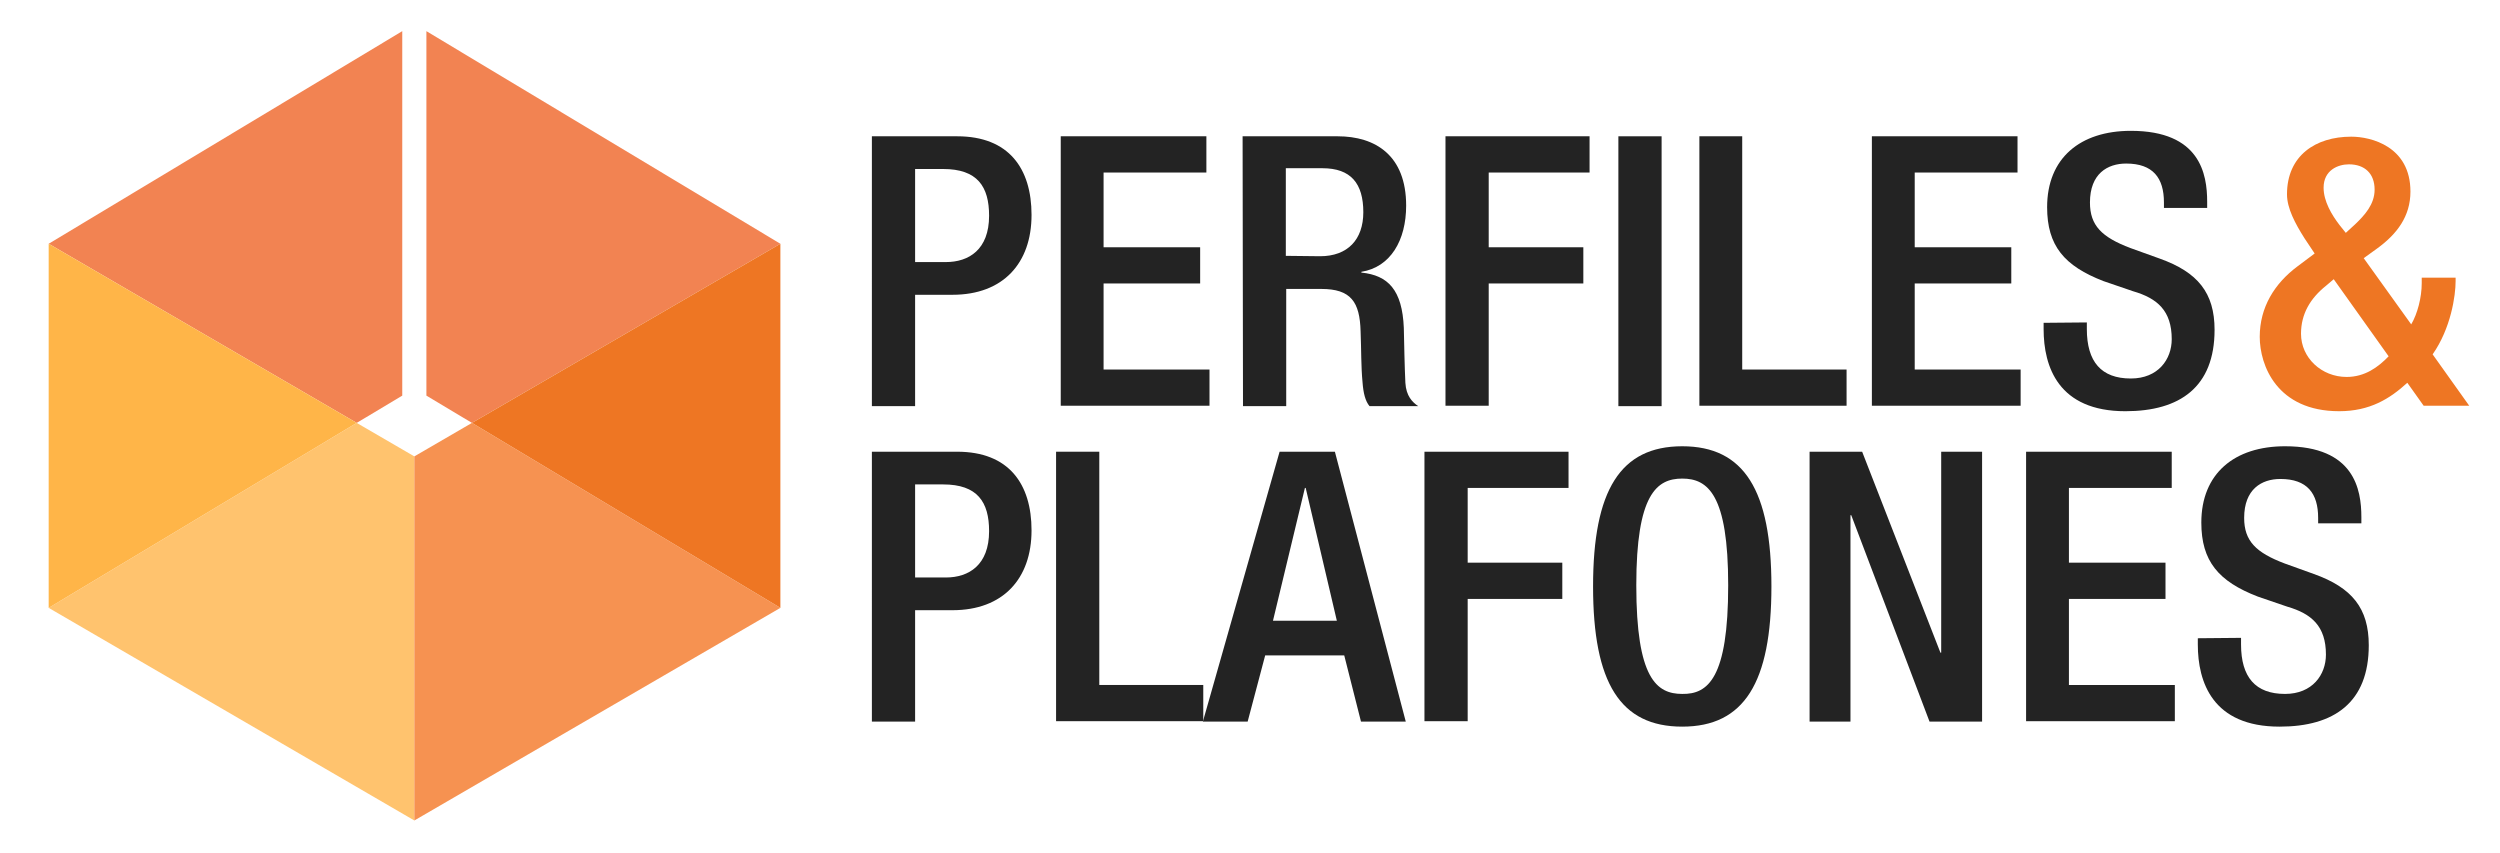
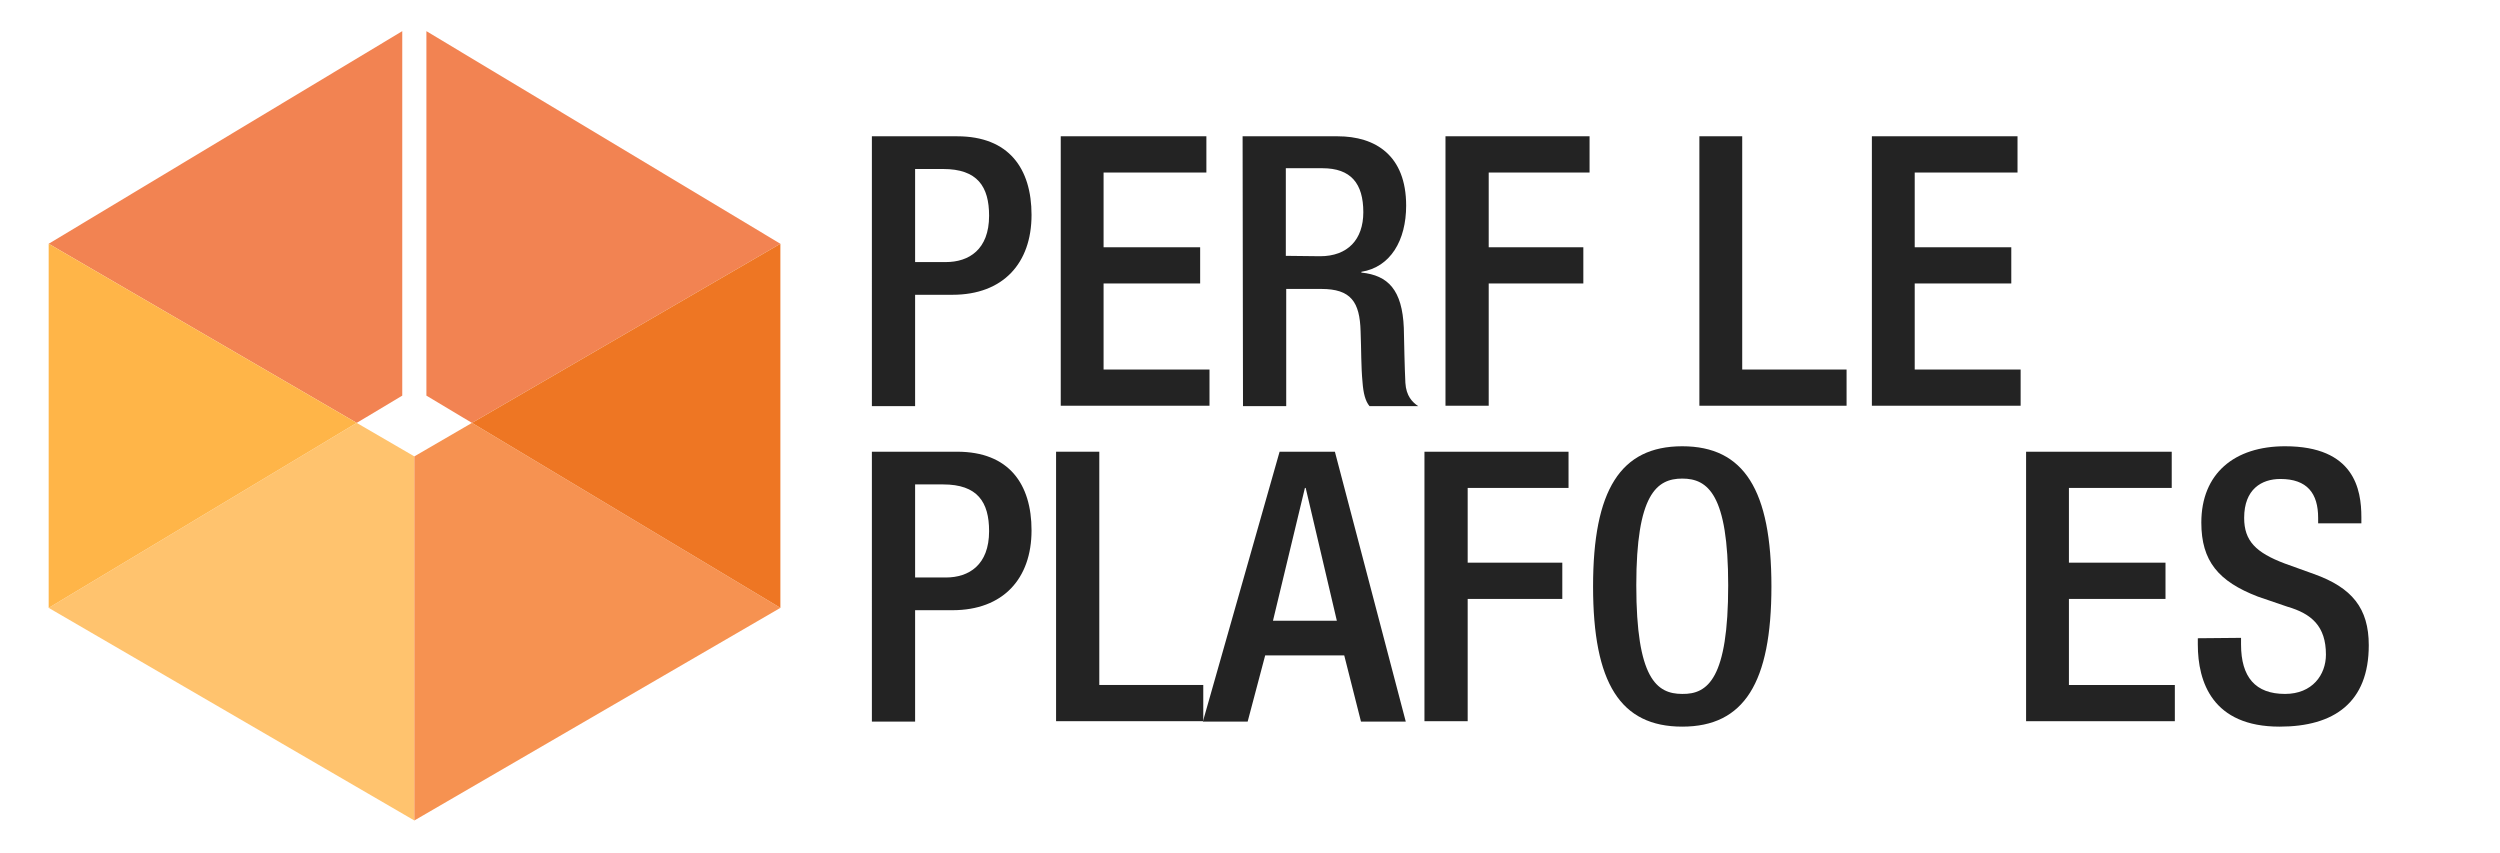
<svg xmlns="http://www.w3.org/2000/svg" version="1.1" id="Capa_1" x="0px" y="0px" viewBox="0 0 642 219" style="enable-background:new 0 0 642 219;" xml:space="preserve">
  <style type="text/css">
	.st0{fill:#232323;}
	.st1{fill:#EE7623;}
	.st2{fill:none;}
	.st3{fill:#F28352;}
	.st4{fill:#FFC36E;}
	.st5{fill:#FFB548;}
	.st6{fill:#F69251;}
</style>
  <g>
    <g>
      <path class="st0" d="M223.9,35h21.9c13.3,0,19.1,8.3,19.1,20.2c0,12.4-7.3,20.5-20.3,20.5H235v28.6h-11.1V35z M235,67.3h7.9    c5.9,0,11.1-3.2,11.1-11.9c0-7.5-3-12-11.8-12H235V67.3z" />
      <path class="st0" d="M272.4,35h37.4v9.3h-26.4v19.2h24.8v9.3h-24.8v22.1h27.2v9.3h-38.2V35z" />
      <path class="st0" d="M319.1,35h24.4c9.7,0,17.6,4.9,17.6,17.8c0,8.9-4,15.8-11.5,17V70c6.9,0.7,10.5,4.5,10.9,14.2    c0.1,4.5,0.2,9.9,0.4,14.1c0.2,3.4,1.8,5,3.3,6h-12.5c-1.1-1.3-1.6-3.4-1.8-6.1c-0.4-4.2-0.3-8.1-0.5-13.1    c-0.2-7.6-2.5-10.9-10.1-10.9h-9v30.1h-11.1L319.1,35L319.1,35z M339,65.8c7.1,0,11.1-4.3,11.1-11.3c0-7.4-3.2-11.3-10.5-11.3    h-9.4v22.5L339,65.8L339,65.8z" />
      <path class="st0" d="M371.2,35h37v9.3h-25.9v19.2h24.3v9.3h-24.3v31.4h-11.1V35z" />
-       <path class="st0" d="M415.6,35h11.1v69.3h-11.1V35z" />
      <path class="st0" d="M436.3,35h11.1v59.9h26.8v9.3h-37.8V35H436.3z" />
      <path class="st0" d="M480.7,35h37.4v9.3h-26.4v19.2h24.8v9.3h-24.8v22.1h27.2v9.3h-38.2L480.7,35L480.7,35z" />
-       <path class="st0" d="M535.9,82.8v1.7c0,8.4,3.7,12.7,11.3,12.7c7,0,10.5-4.9,10.5-10.1c0-7.3-3.7-10.5-9.9-12.3l-7.6-2.6    c-10.1-3.9-14.5-9.1-14.5-19c0-12.6,8.5-19.6,21.5-19.6c17.8,0,19.6,11.1,19.6,18.2v1.6h-11.1V52c0-6.3-2.8-10-9.7-10    c-4.8,0-9.3,2.6-9.3,10c0,5.9,3,8.9,10.4,11.7l7.5,2.7c9.8,3.5,14.1,8.8,14.1,18.3c0,14.7-8.9,20.9-22.9,20.9    c-17.2,0-21-11.4-21-21.1v-1.6L535.9,82.8L535.9,82.8z" />
-       <path class="st0" d="M223.9,116h21.9c13.3,0,19.1,8.3,19.1,20.2c0,12.4-7.3,20.5-20.3,20.5H235v28.6h-11.1V116z M235,148.3h7.9    c5.9,0,11.1-3.2,11.1-11.9c0-7.5-3-12-11.8-12H235V148.3z" />
+       <path class="st0" d="M223.9,116h21.9c13.3,0,19.1,8.3,19.1,20.2c0,12.4-7.3,20.5-20.3,20.5H235v28.6h-11.1V116z M235,148.3h7.9    c5.9,0,11.1-3.2,11.1-11.9c0-7.5-3-12-11.8-12H235V148.3" />
      <path class="st0" d="M271.2,116h11.1v59.9H309v9.3h-37.8V116z" />
      <path class="st0" d="M328.6,116h14.2l18.2,69.3h-11.5l-4.3-17h-20.3l-4.5,17h-11.5L328.6,116z M343.3,159.4l-8-34.1h-0.2    l-8.2,34.1H343.3z" />
      <path class="st0" d="M365.8,116h37v9.3h-25.9v19.2h24.3v9.3h-24.3v31.4h-11.1V116z" />
      <path class="st0" d="M409.1,150.6c0-24.7,7-36,22.9-36s22.9,11.3,22.9,36s-7,36-22.9,36S409.1,175.4,409.1,150.6z M443.8,150.3    c0-23.3-5.2-27.4-11.8-27.4c-6.6,0-11.8,4.1-11.8,27.4c0,23.9,5.2,27.9,11.8,27.9C438.6,178.3,443.8,174.2,443.8,150.3z" />
-       <path class="st0" d="M464.7,116h13.5l20.1,51.6h0.2V116H509v69.3h-13.5l-20.1-53h-0.2v53h-10.5V116z" />
      <path class="st0" d="M520.3,116h37.4v9.3h-26.4v19.2h24.8v9.3h-24.8v22.1h27.2v9.3h-38.2V116z" />
      <path class="st0" d="M575.5,163.8v1.7c0,8.4,3.7,12.7,11.3,12.7c7,0,10.5-4.9,10.5-10.1c0-7.3-3.7-10.5-9.9-12.3l-7.6-2.6    c-10.1-3.9-14.5-9.1-14.5-19c0-12.6,8.5-19.6,21.5-19.6c17.8,0,19.6,11.1,19.6,18.2v1.6h-11.1V133c0-6.3-2.8-10-9.7-10    c-4.8,0-9.3,2.6-9.3,10c0,5.9,3,8.9,10.4,11.7l7.5,2.7c9.8,3.5,14.1,8.8,14.1,18.3c0,14.7-8.9,20.9-22.9,20.9    c-17.2,0-21-11.4-21-21.1v-1.6L575.5,163.8L575.5,163.8z" />
    </g>
    <g>
-       <path class="st1" d="M619.2,83.3c1.6-2.7,2.7-6.9,2.7-10.6v-1.4h8.7v0.9c0,3.7-1.2,12.1-5.9,18.8l9.4,13.2h-11.7l-4.2-5.9    c-4.5,4.1-9.6,7.3-17.5,7.3c-16,0-20.4-11.8-20.4-19.1c0-7.6,3.8-13.7,9.7-18.1l4.4-3.3l-2.6-3.9c-2.4-3.8-4.5-7.7-4.5-11.3    c0-9.9,7.3-14.8,16.5-14.8c5.1,0,15.2,2.5,15.2,14.1c0,6.4-3.5,10.9-8.4,14.5l-3.6,2.6L619.2,83.3z M597.3,73.4    c-4,3.2-6.4,7.2-6.4,12.3c0,6.2,5.3,11.1,11.7,11.1c4.7,0,8.1-2.5,10.8-5.3l-14.1-19.8L597.3,73.4z M604.8,57.6    c2.4-2.3,5-5.1,5-8.9c0-4.1-2.5-6.5-6.6-6.5c-2.8,0-6.5,1.5-6.5,6c0,3.5,2.1,7,4.1,9.6l1.6,2L604.8,57.6z" />
-     </g>
+       </g>
  </g>
-   <rect x="212.2" y="99" class="st2" width="11.8" height="22.3" />
  <rect x="200.4" y="99" class="st2" width="11.8" height="22.3" />
  <g>
    <polygon class="st3" points="103.3,101.6 103.3,8 12.5,62.6 91.6,108.6  " />
    <polygon class="st3" points="109.5,8 109.5,101.6 121.2,108.6 200.4,62.6  " />
    <polygon class="st4" points="91.6,108.6 12.5,156.1 106.4,210.7 106.4,117.2  " />
    <polygon class="st5" points="12.5,62.6 12.5,62.6 12.5,156.1 12.5,156.1 91.6,108.6  " />
    <polygon class="st6" points="106.4,117.2 106.4,210.7 200.4,156.1 121.2,108.6  " />
    <polygon class="st1" points="121.2,108.6 200.4,156.1 200.4,156.1 200.4,62.6 200.4,62.6  " />
  </g>
</svg>